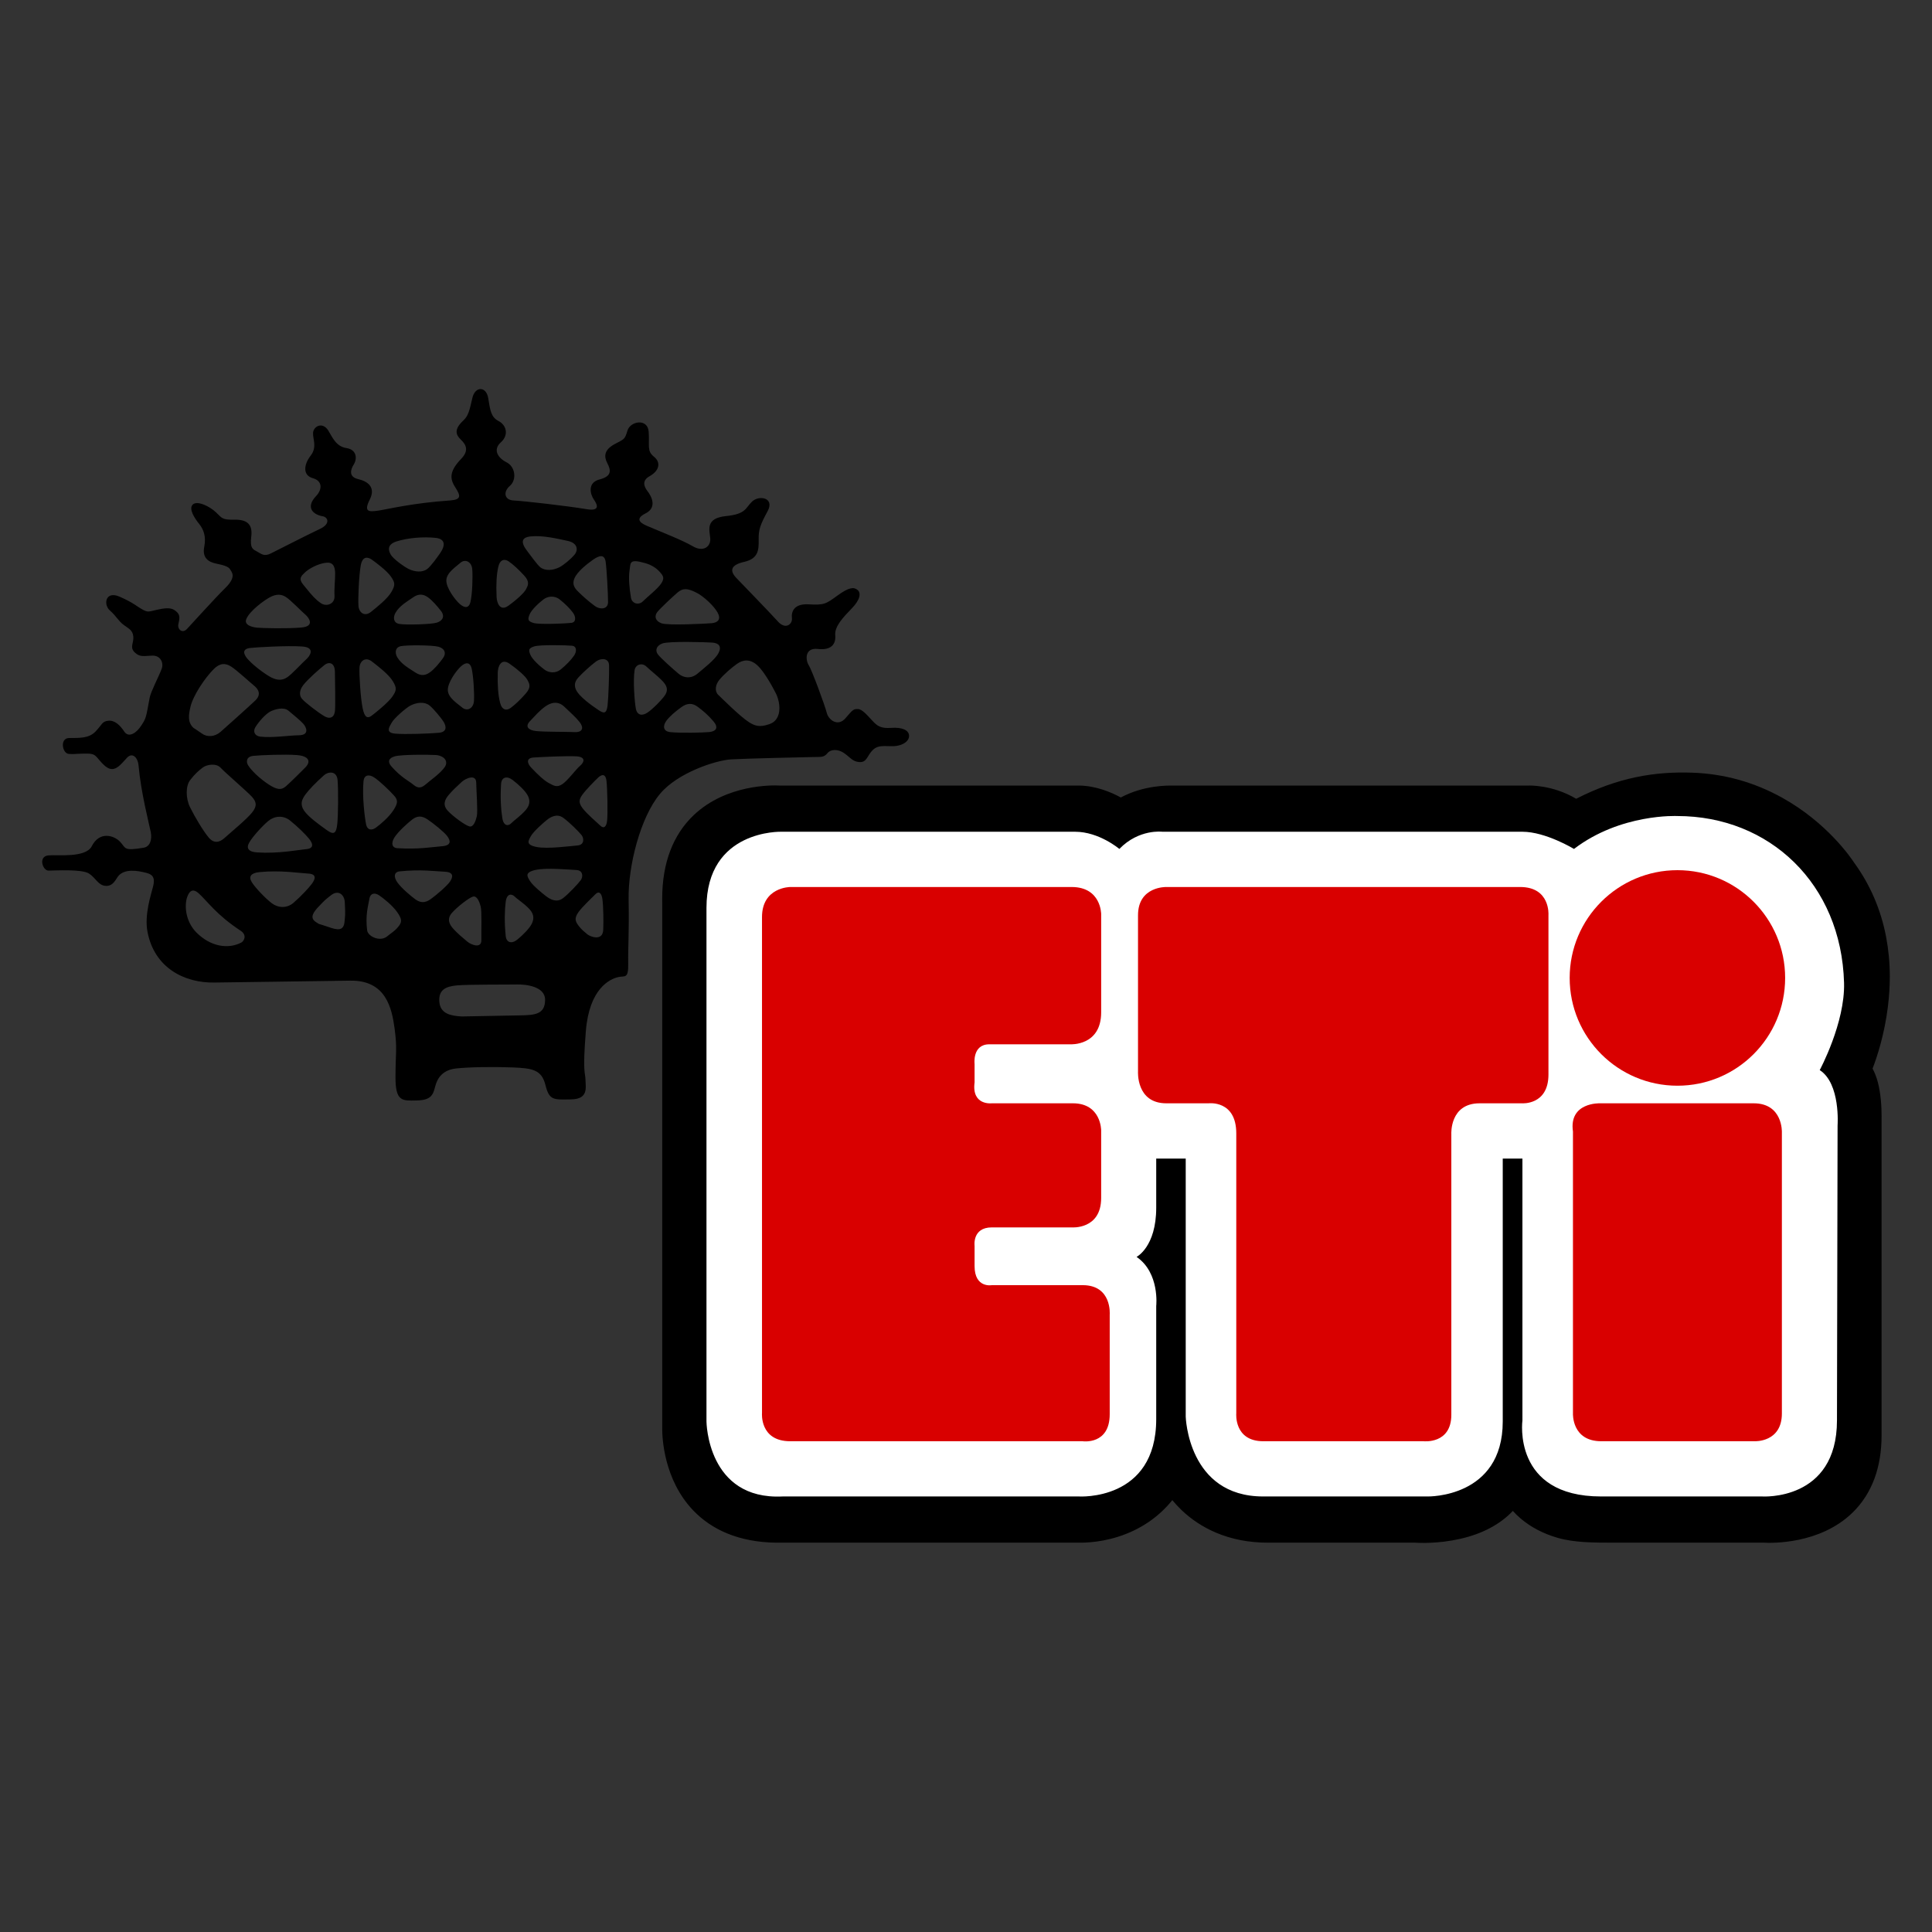
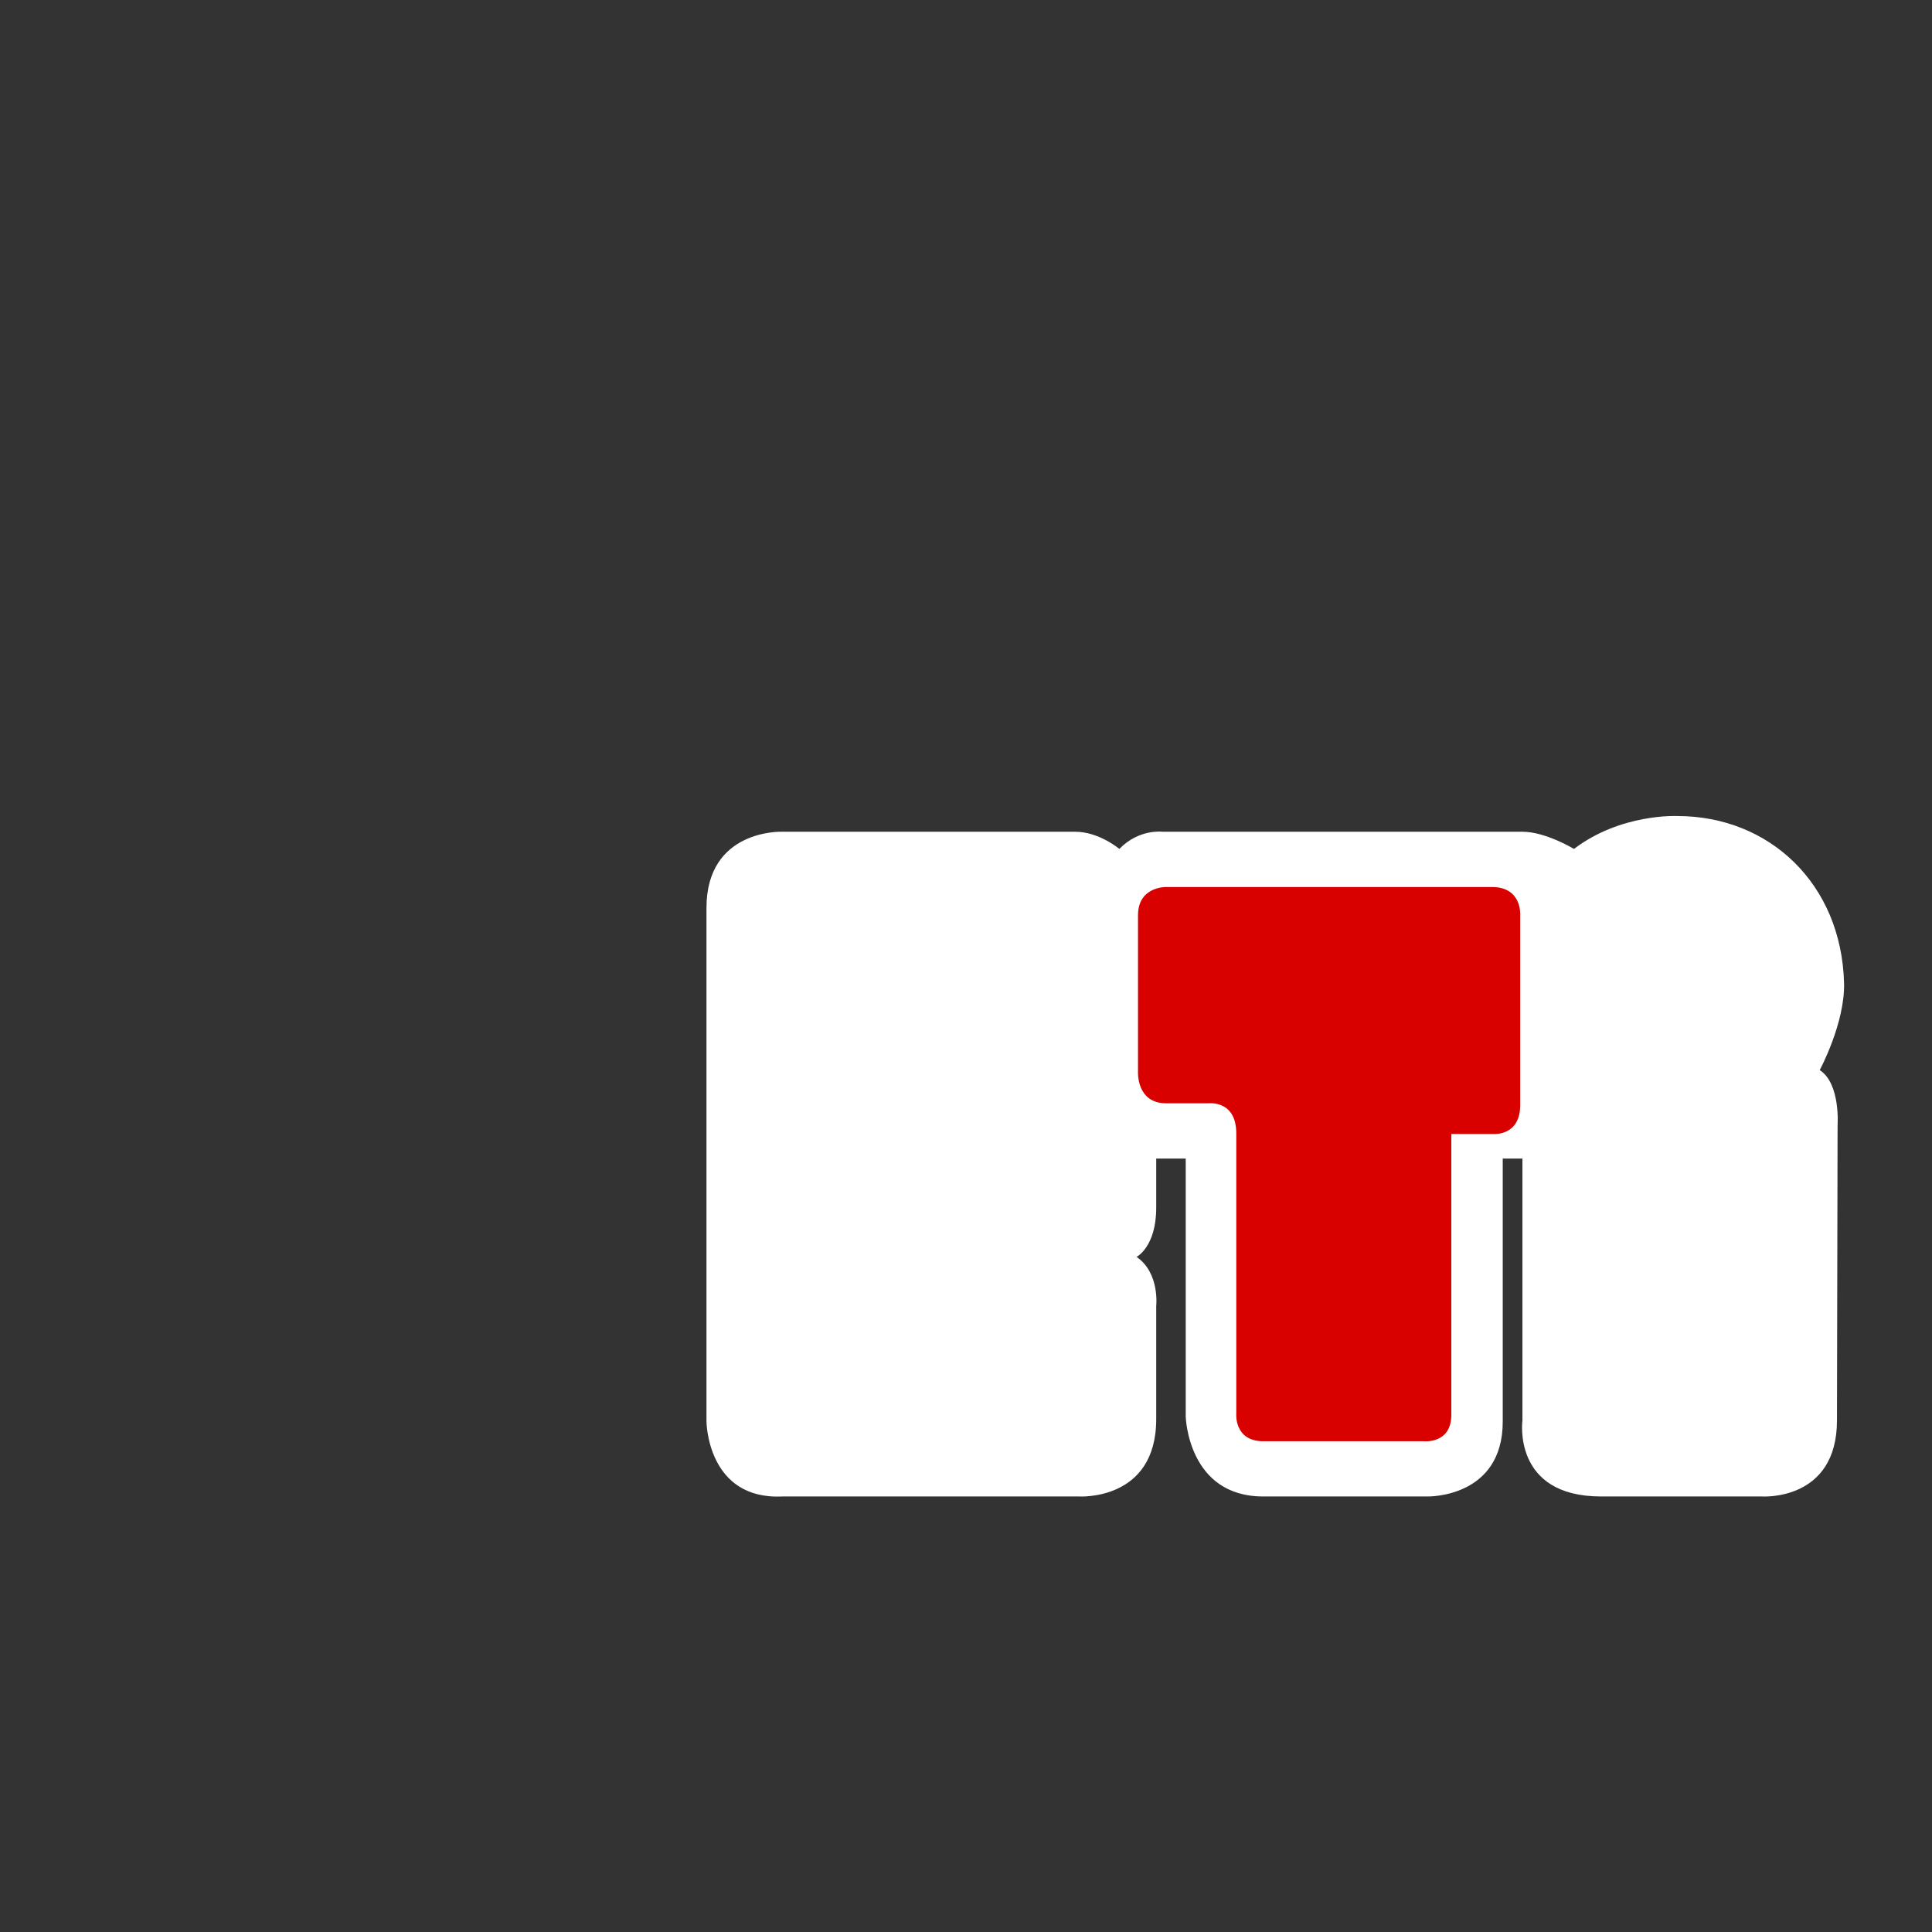
<svg xmlns="http://www.w3.org/2000/svg" id="Layer_1" x="0px" y="0px" width="800px" height="800px" viewBox="0 0 800 800" xml:space="preserve">
  <rect x="0" y="0" width="800" height="800" fill="#333333" stroke="none" />
  <g>
-     <path d="M112.147,229.17c5.347-2.651,12.801-6.554,20.313-10.149c4.474-2.08,3.371-4.851,1.207-5.234   c-3.895-0.657-7.384-3.525-2.736-8.433c2.437-2.554,2.785-6.198-1.423-7.356c-4.175-1.173-3.784-5.556-0.895-9.283   c2.834-3.693,0.845-6.84,1.019-9.535c0.217-2.694,3.965-4.704,6.338-0.851c1.521,2.429,3.064,6.532,7.461,7.203   c4.413,0.663,4.481,4.537,3.058,6.785c-1.439,2.248-2.108,5.172,1.821,6.072c3.909,0.909,7.399,3.295,4.795,8.475   c-2.597,5.165-0.398,5.122,3.503,4.578c3.889-0.572,14.086-3.142,29.728-4.21c4.866-0.355,4.329-2.036,2.345-5.186   c-2.017-3.127-3.314-6.253,2.234-11.991c3.602-3.728,1.836-6.15-0.152-8.083c-1.997-1.898-2.849-4.187,1.06-7.825   c2.186-1.989,2.638-4.432,3.769-9.332c1.103-4.914,5.759-4.997,6.576,0.085c0.837,5.136,1.144,7.823,4.333,9.478   c3.198,1.662,4.273,5.779,0.895,8.78c-3.358,3.002-1.348,6.394,2.351,8.272c3.693,1.856,4.272,7.238,1.411,9.736   c-2.912,2.493-2.353,5.898,1.549,6.073c3.916,0.188,21.882,2.206,30.369,3.629c5.402,0.858,4.357-1.815,2.856-3.993   c-1.515-2.143-2.814-7.009,2.296-8.334c5.123-1.304,4.803-3.755,3.294-6.658c-1.542-2.903-1.319-5.584,2.792-7.874   c4.124-2.261,4.349-1.786,5.507-5.716c1.151-3.916,8.453-5.269,8.795,0.593c0.377,5.835-0.809,7.803,2.149,10.206   c2.995,2.387,2.317,5.792-1.808,8.11c-3.163,1.766-2.367,4.181-0.873,6.128c1.508,1.897,4.292,6.742-0.811,9.276   c-5.067,2.533-1.285,4.376,1.104,5.34c6.129,2.616,13.988,5.632,18.44,8.222c4.455,2.625,7.588,0.14,7.281-3.293   c-0.293-3.414-2.122-8.266,6.442-9.165c8.523-0.865,8-3.316,10.882-6.024c2.862-2.764,9.486-1.662,6.416,4.005   c-3.072,5.668-3.777,7.665-3.694,11.796c0.07,4.161-0.097,7.831-5.946,9.158c-5.855,1.319-6.038,3.783-3.31,6.658   c2.744,2.877,13.954,14.406,17.192,18.002c3.203,3.623,6.115,1.109,5.843-1.319c-0.301-2.457,0.606-6.115,6.978-5.745   c6.332,0.37,7.086-0.133,11.888-3.65c4.83-3.504,6.778-3.546,8.264-2.338c1.494,1.195,1.299,3.901-2.296,7.615   c-3.595,3.728-7.19,7.44-6.904,11.126c0.342,3.657-1.576,6.365-7.202,5.723c-5.641-0.607-5.055,4.746-3.798,6.673   c1.27,1.939,6.652,16.5,7.455,19.655c0.753,3.176,4.732,6.016,7.831,2.297c3.128-3.707,3.365-3.742,5.081-3.742   c1.711-0.043,3.937,2.604,5.934,4.752c2.004,2.186,3.469,3.372,7.88,3.043c4.391-0.32,7.344,0.859,7.392,3.295   c0.049,2.429-3.098,4.446-7.482,4.286c-4.411-0.16-6.121-0.126-8.033,2.108c-1.92,2.226-2.137,4.677-5.061,4.48   c-2.925-0.21-3.944-2.121-6.421-3.783c-2.471-1.662-5.403-1.626-6.814,0.112c-1.473,1.746-2.428,1.508-5.848,1.578   c-3.42,0.056-27.633,0.6-33.957,0.962c-6.352,0.355-22.203,5.501-29.519,14.294c-8.138,9.717-13.233,29.826-12.996,43.737   c0.265,13.917-0.286,19.823-0.168,26.412c0.126,6.589-1.326,5.11-4.048,5.695c-3.657,0.796-12.124,4.873-13.499,22.488   c-1.411,17.619-0.203,16.837-0.147,20.02c0.049,3.168,1.355,8.04-5.967,8.153c-7.315,0.139-9.012,0.432-10.603-5.92   c-1.576-6.311-5.249-6.98-13.547-7.314c-8.334-0.32-18.105-0.152-23.467,0.432c-5.353,0.572-7.741,3.785-8.655,7.483   c-0.907,3.657-1.85,5.653-7.72,5.766c-5.855,0.097-8.781,0.615-8.711-9.87c0.043-10.511,0.755-11.267-0.349-19.794   c-1.145-8.503-3.552-20.215-18.439-19.95c-14.924,0.267-43.717,0.56-56.175,0.783c-12.459,0.223-24.883-6.074-27.724-20.997   c-1.368-7.077,1.5-15.544,2.331-18.845c0.907-3.693-0.265-4.914-2.806-5.571c-3.768-0.976-8.906-1.779-11.558,1.25   c-1.033,1.179-2.073,4.321-5.243,4.139c-3.168-0.195-4.041-3.196-6.924-5.095c-2.911-1.947-14.323-1.235-16.772-1.229   c-2.437,0.043-4.44-5.919,0-6.31c3.671-0.306,15.362,1.118,17.882-3.77c3.273-6.449,9.296-4.466,11.774-1.829   c2.485,2.653,1.221,3.853,9.724,2.43c2.693-0.44,3.559-3.434,2.931-6.547c-0.811-3.909-4.033-16.243-5.04-27.453   c-0.293-3.399-2.541-5.563-4.705-3.329c-2.171,2.234-3.825,4.704-6.268,4.753c-2.436,0.041-4.684-3.093-6.191-4.781   c-1.5-1.689-2.485-1.648-6.128-1.591c-3.664,0.062-2.924,0.292-5.633,0.097c-2.68-0.194-3.783-6.519,0.154-6.575   c3.888-0.083,8.054,0.321,10.917-2.665c2.882-2.976,2.625-4.19,5.29-4.482c2.688-0.321,4.921,1.871,6.673,4.515   c1.779,2.647,4.969,0.678,7.043-2.574c1.919-2.96,1.878-2.834,3.456-11.545c0.474-2.443,3.811-8.85,4.934-11.809   c0.956-2.444-0.335-5.598-3.763-5.556c-3.398,0.056-5.123,0.823-7.37-1.327c-2.221-2.164-0.308-3.902-0.586-6.583   c-0.287-2.688-1.781-3.147-4.007-4.83c-2.233-1.668-3.001-3.595-5.71-5.981c-2.75-2.401-1.863-8.264,4.028-5.696   c5.904,2.583,7.252,4.132,9.478,5.312c2.22,1.18,2.22,1.019,6.241,0.07c5.115-1.187,6.595-0.384,8.082,1.054   c1.495,1.451,0.908,3.085,0.538,5.012c-0.419,2.023,1.584,3.964,3.526,1.976c1.905-2.003,11.251-12.418,16.046-17.15   c4.802-4.726,2.317-6.632,1.829-7.608c-0.51-0.957-2.233-1.661-5.667-2.345c-3.441-0.657-5.904-2.554-5.005-6.98   c0.88-4.411-0.397-7.322-2.115-9.465c-1.779-2.191-4.522-6.288-2.603-8.054c1.926-1.73,7.07,0.865,9.59,3.273   c2.485,2.387,2.485,3.121,7.601,3.029c5.151-0.09,7.63,1.822,6.994,6.952c-0.643,5.138,0.824,5.354,2.547,6.331   C108.309,229.394,109.383,230.539,112.147,229.17 M215.255,420.448c6.198-0.099,10.457-0.377,10.457-6.478   c0-5.57-8.077-6.409-11.65-6.324c-3.574,0.084-19.921-0.042-24.787,0.377c-4.893,0.419-7.761,1.969-7.349,6.84   c0.412,4.9,4.683,5.779,9.228,6.031C191.154,420.895,209.056,420.56,215.255,420.448 M310.097,299.011   c2.485,1.605,4.474,2.206,8.279,0.908c1.263-0.407,3.217-1.306,4.042-4.189c0.957-3.433-0.454-7.266-1.11-8.564   c-0.81-1.556-4.558-8.872-7.783-11.74c-3.21-2.868-6.121-2.093-8.306-0.565c-2.178,1.501-5.319,4.245-7.204,6.463   c-1.926,2.241-2.115,4.927-0.642,6.366C298.889,289.121,306.391,296.645,310.097,299.011 M293.779,303.115   c2.695-0.293,3.901-1.787,1.646-4.431c-2.253-2.64-4.244-4.314-6.477-5.982c-2.213-1.676-4.411-1.633-6.812,0.125   c-2.422,1.732-4.837,3.771-6.261,5.71c-1.418,2.004-1.404,4.329,1.771,4.628C281.822,303.583,291.098,303.394,293.779,303.115    M263.284,293.393c0.538,2.917,2.736,3.134,4.907,1.619c2.199-1.508,5.061-4.474,6.477-6.219c1.432-1.73,2.164-3.449,0.635-5.626   c-1.494-2.149-5.96-5.494-7.677-7.189c-1.781-1.675-4.481-0.866-4.857,1.55C262.097,281.693,262.739,290.467,263.284,293.393    M240.327,279.648c-1.215,1.243-3.121,2.995-1.851,5.892c1.271,2.91,6.729,6.72,9.186,8.375c2.464,1.675,3.456,1.646,3.916-1.751   c0.392-3.455,0.712-13.465,0.628-16.633c-0.042-3.183-3.434-3.086-5.388-1.633C244.166,275.901,241.535,278.406,240.327,279.648    M207.067,290.97c0.796,3.183,2.744,3.399,4.432,2.136c1.689-1.25,3.874-3.252,6.24-5.975c2.38-2.708,1.404-4.175,0.636-5.626   c-0.769-1.458-3.986-4.327-7.441-6.72c-3.49-2.367-4.773,1.22-4.83,3.761C205.979,283.935,206.264,287.829,207.067,290.97    M185.43,285.783c0.084,3.162,4.013,5.55,5.989,7.218c1.996,1.675,4.627,0.405,4.844-2.778c0.194-3.161-0.217-10.247-0.964-13.422   c-0.782-3.141-2.875-2.275-4.411-0.887C188.94,277.673,185.367,282.608,185.43,285.783 M150.16,293.252   c0.803,3.888,2.01,4.37,3.7,3.121c1.696-1.256,6.973-5.515,8.647-7.985c1.663-2.456,1.914-3.448,0.141-6.337   c-1.766-2.905-6.219-6.255-8.696-8.181c-2.639-2.011-4.943-0.181-5.09,2.554C148.681,279.6,149.343,289.379,150.16,293.252    M162.242,299.151c-0.941,1.737-2.861,4.208,1.299,4.628c4.172,0.397,14.434-0.021,18.092-0.343   c3.644-0.306,3.113-2.75,2.128-4.425c-1.011-1.689-4.474-5.828-6.009-6.966c-2.038-1.563-5.215-1.229-7.825,0.126   C168.008,293.183,163.192,297.434,162.242,299.151 M134.134,296.457c2.708,1.661,4.397,0.405,4.585-2.275   c0.209-2.695,0-12.71-0.041-16.123c-0.071-3.428-2.268-4.369-4.425-2.604c-2.192,1.738-6.737,5.744-8.677,8.223   c-1.898,2.464-1.605,4.656-0.362,5.87c1.236,1.194,0,0,0,0C126.45,290.97,131.405,294.795,134.134,296.457 M281.055,279.035   c2.121,1.759,5.171,2.102,7.804-0.126c2.652-2.261,7.238-5.766,8.655-8.474c1.423-2.722,0.181-4.145-2.555-4.354   c-2.667-0.182-18.078-0.657-20.73,0.376c-2.652,1.02-2.89,3.001-1.864,4.438C273.348,272.334,279.295,277.596,281.055,279.035    M225.564,277.359c1.688,1.2,4.439,1.613,6.611-0.139c2.169-1.745,4.32-3.985,5.506-5.708c1.208-1.725,1.179-3.93-0.81-4.126   c-1.961-0.215-13.2-0.502-15.628,0.266c-2.443,0.774-2.415,1.515-1.648,3.441C220.385,273.046,223.582,275.915,225.564,277.359    M171.972,278.461c2.493,1.663,4.433,1.138,6.129-0.125c1.689-1.229,3.601-3.462,5.256-5.709c1.668-2.233,0.663-4.16-1.801-4.83   c-2.436-0.698-13.213-0.741-15.614-0.231c-2.443,0.559-2.479,2.933-1.396,4.67C166.305,275.133,169.501,276.801,171.972,278.461    M112.511,280.612c2.505,1.173,4.439,1.137,6.365-0.126c1.941-1.255,6.484-6.226,7.937-7.482c1.431-1.249,4.069-4.956-1.822-5.312   c-5.849-0.411-19.285,0.328-21.484,0.629c-2.198,0.258-3.203,1.403-1.647,3.691C103.87,274.896,110.06,279.426,112.511,280.612    M83.523,303.687c2.254,1.661,5.367,1.466,7.81-0.641c1.723-1.508,11.706-10.436,14.316-12.928   c2.646-2.478,1.396-4.669-0.314-6.093c-1.766-1.437-6.973-6.247-9.444-7.894c-2.471-1.683-4.809-1.634-7.313,0.852   c-3.776,3.755-8.677,11.083-9.745,15.815c-0.683,3.085-1.298,6.199,1.298,8.614C80.131,301.413,82.239,302.738,83.523,303.687    M123.784,304.456c4.405-0.069,3.133-3.225,1.87-4.683c-1.242-1.432-4.215-3.805-6.205-5.494c-1.969-1.668-5.626-0.622-7.559,0.364   c-1.927,1.032-4.573,3.992-6.003,6.246c-1.445,2.214-0.16,3.86,1.794,4.125C112.818,305.615,119.407,304.526,123.784,304.456    M237.842,303.143c3.678,0.203,3.88-2.024,2.122-4.188c-1.723-2.164-3.483-3.601-6.219-6.253c-2.721-2.625-5.646-1.843-8.061-0.091   c-2.402,1.759-4.091,3.749-6.234,5.996c-2.143,2.233-0.732,3.741,2.505,4.104C225.892,303.115,234.191,302.968,237.842,303.143    M261.28,247.555c0.44,2.423,3.19,3.155,4.92,1.452c1.683-1.717,6.088-5.137,7.553-7.343c1.451-2.197,1.006-3.05-0.461-4.747   c-1.479-1.688-3.539-3.014-6.101-3.733c-6.86-1.983-6.001-0.035-6.491,2.896C260.227,239.004,260.561,243.409,261.28,247.555    M246.414,251.002c1.976,1.418,5.367,1.453,5.367-1.73c0-3.168-0.524-13.192-0.984-16.598c-0.489-3.419-2.771-2.611-5.221-0.92   c-2.422,1.731-6.512,4.851-7.734,7.775c-1.229,2.946,0.754,4.663,1.975,5.862C241.053,246.607,243.725,249.056,246.414,251.002    M205.624,247.171c0.097,2.547,1.471,6.108,4.879,3.651c3.413-2.444,6.588-5.374,7.322-6.84c0.739-1.473,1.709-2.945-0.734-5.62   c-2.458-2.672-4.642-4.641-6.365-5.842c-1.697-1.214-3.671-0.963-4.397,2.192C205.609,237.894,205.393,241.803,205.624,247.171    M190.448,250.152c1.55,1.347,3.665,2.177,4.377-0.991c0.753-3.197,0.983-10.268,0.726-13.443c-0.252-3.155-2.939-4.391-4.9-2.681   c-1.926,1.717-5.835,4.16-5.835,7.343S188.479,248.435,190.448,250.152 M148.437,250.94c0.216,2.751,2.561,4.53,5.144,2.458   c2.435-1.968,6.833-5.389,8.521-8.327c1.704-2.946,1.438-3.909-0.264-6.366c-1.698-2.428-6.129-5.73-7.846-6.951   c-1.711-1.202-3.888-1.55-4.607,2.344C148.653,238.021,148.206,247.779,148.437,250.94 M169.167,235.578   c2.625,1.299,5.813,1.564,7.817-0.028c1.494-1.18,4.125-4.844,5.249-6.471c2.401-3.497,1.948-5.898-1.703-6.338   c-5.089-0.579-11.664-0.056-16.41,1.474c-3.98,1.319-3.288,3.775-2.297,5.472C162.815,231.417,167.199,234.587,169.167,235.578    M237.737,229.882c1.898-2.136,1.423-5.061-2.702-5.919c-4.098-0.866-10.316-2.401-15.404-1.835   c-3.631,0.426-4.299,2.31-1.054,6.408c1.235,1.556,3.707,5.15,5.171,6.373c2.025,1.576,5.214,1.311,7.818,0.013   C233.528,233.937,236.445,231.375,237.737,229.882 M125.821,237.497C125.821,237.497,127.133,236.374,125.821,237.497   c-2.617,2.325-0.983,3.679,0.991,6.121c2.241,2.793,3.84,4.621,6.003,6.108c2.248,1.612,5.849,0.496,5.703-2.911   c-0.168-3.419,0.285-6.714,0.258-9.408c-0.069-4.789-2.484-4.789-5.409-4.077C130.275,234.098,127.043,236.067,125.821,237.497    M271.974,253.71c-0.957,1.481-0.719,3.408,1.968,4.399c2.709,0.949,18.078,0.167,20.766-0.056   c2.679-0.251,3.916-1.725,2.443-4.398c-1.487-2.693-5.725-6.735-8.816-8.264c-3.887-1.982-5.701-1.814-7.824,0   C278.799,246.857,272.958,252.231,271.974,253.71 M219.233,254.564c-0.732,1.933-0.732,2.666,1.717,3.405   c2.443,0.712,13.674,0.216,15.643-0.056c1.94-0.215,1.94-2.415,0.718-4.132c-1.228-1.717-3.434-3.909-5.618-5.611   c-2.234-1.711-4.963-1.229-6.611,0C223.135,249.649,219.959,252.581,219.233,254.564 M163.785,253.71   c-1.053,1.794-0.984,4.161,1.453,4.628c2.463,0.495,13.219,0.231,15.627-0.509c2.464-0.754,3.434-2.681,1.724-4.872   c-1.724-2.206-3.677-4.404-5.381-5.625c-1.731-1.223-3.686-1.704-6.122,0C168.651,249.063,165.468,250.779,163.785,253.71    M102.019,256.259c-1.088,2.519,2.157,3.4,4.356,3.636c2.213,0.223,12.487,0.46,18.364-0.042c5.836-0.496,3.149-4.146,1.683-5.374   c-1.474-1.216-6.129-6.088-8.09-7.309c-1.933-1.208-3.901-1.208-6.338,0.015C109.545,248.42,103.472,252.86,102.019,256.259    M86.412,346.795c2.102,2.527,4.447,2.149,6.604,0.161c2.156-1.989,9.228-7.775,11.355-10.505c2.165-2.701,1.872-4.426-0.118-6.589   c-1.975-2.163-11.154-10.05-12.92-11.977c-1.737-1.92-5.646-1.368-7.307-0.112c-1.704,1.255-3.372,2.744-5.284,5.235   c-1.898,2.471-1.885,7.475-0.07,11.225C80.724,338.343,84.096,344.038,86.412,346.795 M112.462,325.563   c2.952,1.669,4.404,1.382,6.093-0.125c1.676-1.488,5.514-5.235,7.923-7.692c2.401-2.492,1.382-4.691-3.511-5.083   c-4.894-0.397-15.153,0.014-18.086,0.321c-2.917,0.315-3.057,2.479-2.106,3.972C104.784,320.084,109.509,323.908,112.462,325.563    M126.464,328.989c-1.425,1.975-2.346,3.931-0.615,6.589c1.766,2.667,6.471,6.003,9.437,8.132c2.981,2.15,3.937,1.41,4.371-2.492   c0.403-3.938,0.459-13.946,0.139-18.099c-0.308-4.132-3.979-3.617-5.648-2.095C130.54,324.265,127.916,327.007,126.464,328.989    M126.701,351.625c3.421-0.299,2.869-2.254,1.396-4.173c-1.535-1.933-4.997-5.292-7.971-7.678   c-2.967-2.387-6.639-1.835-9.019,0.167c-2.415,1.997-6.491,6.45-7.9,8.935c-1.43,2.456-0.167,3.873,3.239,4.089   C115.253,353.545,123.28,351.932,126.701,351.625 M151.57,341.253c0.538,2.68,2.484,2.667,4.188,1.382   c1.682-1.25,5.291-4.229,7.203-7.217c1.892-2.974,1.857-4.174,0.111-6.102c-1.737-1.933-5.954-6.002-8.166-7.412   c-2.227-1.439-4.139-0.95-4.383,1.529C149.916,329.778,151.033,338.559,151.57,341.253 M171.282,325.018   c1.982,1.675,3.419,1.145,5.124-0.335c1.681-1.508,5.78-4.272,7.705-6.98c1.877-2.721-0.585-4.9-3.762-5.067   c-3.19-0.194-14.19-0.222-16.871,0.546c-2.658,0.767-3.044,2.296-1.389,4.188C166.346,322.171,169.306,323.33,171.282,325.018    M185.786,329.165c-1.655,1.981-2.583,4.187-0.356,6.574c2.247,2.422,7.182,5.989,8.907,6.449c1.696,0.476,2.651-2.247,3.105-4.209   c0.454-1.967-0.188-10.26-0.251-13.924c-0.07-3.644-4.334-1.76-5.891-0.384C189.38,325.423,187.482,327.181,185.786,329.165    M183.057,350.404c4.153-0.328,3.378-2.527,2.115-4.208c-1.256-1.689-5.695-5.263-8.188-6.932   c-2.471-1.655-4.404-1.389-6.323,0.104c-1.941,1.508-5.542,4.76-7.21,7.204c-1.647,2.492-1.181,4.502,1.054,4.648   C173.579,351.765,178.912,350.718,183.057,350.404 M208.003,338.741c0.537,3.419,2.5,3.391,3.706,2.136   c1.2-1.236,3.838-2.974,6.003-5.473c2.148-2.498,1.618-4.655,0.607-6.358c-0.984-1.682-3.483-4.104-5.975-6.016   c-2.471-1.913-4.663-1.222-4.858,1.557C207.11,330.434,207.444,335.342,208.003,338.741 M227.352,324.292   c2.023,1.089,3.266,1.905,5.506,0.405c2.269-1.508,5.59-6.128,7.364-7.622c1.765-1.508,2.387-3.629-1.529-3.894   c-3.909-0.231-14.498,0.265-17.743,0.488c-3.26,0.223-2.575,2.47-1.081,4.089C222.695,320.803,225.501,323.37,227.352,324.292    M241.129,329.102c-1.285,1.834-1.73,3.134,0.084,5.548c1.849,2.422,5.813,5.751,7.316,7.189c1.465,1.438,2.61,0.615,2.875-2.163   c0.292-2.758,0.119-12.718-0.265-16.291c-0.419-3.554-2.366-2.43-3.477-1.383C246.078,323.497,242.393,327.287,241.129,329.102    M219.841,346.196c-1.11,1.98-2.235,3.622,2.351,4.522c4.573,0.907,14.003-0.397,16.919-0.627c2.946-0.231,2.716-2.988,1.738-4.258   c-1.019-1.306-4.997-5.305-7.628-7.204c-2.653-1.912-5.292-0.292-6.834,0.938C224.95,340.751,220.936,344.226,219.841,346.196    M135.859,383.796c3.629,1.263,6.506,2.031,6.819-2.296c0.118-1.808,0.439-1.955,0.09-7.929c-0.161-3.1-2.653-5.249-5.633-2.918   c-3.001,2.331-2.533,2.01-5.074,4.627c-2.276,2.381-4.014,4.755-1.242,6.527C132.961,383.16,130.965,382.093,135.859,383.796    M107.395,361.131c-3.428,0.35-4.62,1.787-3.113,4.202c1.521,2.409,5.73,6.75,8.215,8.642c2.505,1.926,6.149,2.338,9.046-0.154   c2.896-2.506,6.226-5.995,7.671-7.97c1.438-1.983,1.892-3.937-1.55-4.119C124.243,361.565,116.155,360.238,107.395,361.131    M152.038,385.296c0.342,2.457,5.346,4.858,8.278,2.429c2.011-1.689,2.862-1.912,4.537-3.908c1.682-1.983,1.668-3.183-0.356-6.086   c-2.017-2.89-5.73-5.766-7.468-6.966c-1.717-1.173-3.693-1.117-4.104,1.578C152.477,375.022,151.207,378.966,152.038,385.296    M193.485,389.889c1.563,1.326,5.883,3.071,5.842-0.6c-0.077-3.665,0.245-11.963-0.286-13.926   c-0.503-1.933-1.536-4.599-3.233-4.083c-1.709,0.517-6.525,4.266-8.689,6.744c-2.135,2.484-1.131,4.663,0.601,6.588   C189.479,386.553,191.481,388.207,193.485,389.889 M165.468,360.812c-2.241,0.223-2.625,2.233-0.865,4.655   c1.744,2.394,5.444,5.508,7.44,6.959c1.989,1.424,3.93,1.605,6.345-0.147c2.421-1.724,6.757-5.492,7.943-7.23   c1.172-1.731,1.856-3.937-2.283-4.098C179.895,360.769,174.513,359.911,165.468,360.812 M209.413,387.613   c0.287,2.764,2.513,3.379,4.914,1.354c2.408-1.976,4.802-4.48,5.731-6.212c0.949-1.717,1.411-3.907-0.838-6.322   c-2.248-2.402-4.969-4.035-6.198-5.277c-1.256-1.173-3.21-1.132-3.623,2.289C208.973,376.864,208.806,381.758,209.413,387.613    M243.202,386.874c1.159,0.971,6.337,3.03,6.583-1.829c0.167-3.587,0.041-9.891-0.329-12.647c-0.363-2.75-1.529-3.566-2.967-2.06   c-1.416,1.481-5.277,4.978-7.021,7.449c-1.745,2.485-1.229,3.755,0.097,5.527C240.92,385.094,241.535,385.429,243.202,386.874    M226.29,371.225c1.564,1.173,4.265,2.687,6.855,0.683c2.568-2.002,6.38-6.134,7.343-7.468c0.964-1.291,1.047-4.076-1.877-4.188   c-2.926-0.126-12.39-1.06-16.941-0.015c-4.544,1.047-3.378,2.652-2.192,4.601C220.672,366.766,224.802,370.116,226.29,371.225    M99.884,390.308c1.215-0.629,2.485-3.099-0.194-4.879c-10.227-6.75-13.605-12.055-17.422-15.517   c-2.66-2.394-3.972-0.6-4.705,1.396c-1.318,3.532-0.796,10.233,3.791,14.839C87.188,391.983,94.419,393.128,99.884,390.308" />
-     <path d="M632.995,325.283H485.594c-1.856,0-11.817-0.237-21.499,4.941c-4.013-2.24-10.595-4.941-17.512-4.941h0.175H322.78   c-2.652-0.154-21.965-0.67-35.59,12.306c-4.216,4.014-7.447,8.927-9.625,14.609c-2.233,5.821-3.365,12.507-3.365,19.906   c0,0.509,0.015,1.033,0.015,1.55v217.704v0.433c0,3.461,0.628,20.896,12.83,33.643c3.908,4.077,8.612,7.273,13.987,9.492   c5.961,2.472,12.865,3.784,20.465,3.868h0.036h123.983c1.668,0,8.822,0.293,17.493-2.472c9.115-2.89,16.708-8.056,22.425-15.146   c1.097,1.326,2.345,2.693,3.776,4.076c4.133,3.95,8.921,7.105,14.219,9.354c6.531,2.792,13.819,4.188,21.687,4.188h60.85   c1.648,0.111,9.604,0.475,18.553-1.565c9.255-2.065,16.647-6.017,21.917-11.585c0.957,1.073,2.065,2.148,3.329,3.225   c4.195,3.532,9.29,6.197,15.168,7.9c6.925,2.01,14.881,2.025,23.863,2.025h61.675c2.792,0.153,22.971,0.822,36.597-12.412   c4.083-3.965,7.161-8.781,9.186-14.336c1.897-5.235,2.868-11.195,2.868-17.729V462.188c0-1.746-0.056-4.035-0.286-6.478   c-0.503-5.557-1.633-9.912-3.448-13.221c1.877-4.858,4.942-14.197,6.367-25.784c0.501-4.16,0.774-8.264,0.774-12.298   c0-5.612-0.518-11.099-1.516-16.375c-2.158-11.35-6.609-21.715-13.276-30.844c-1.179-1.836-11.104-16.487-29.789-26.881   c-11.553-6.42-24.067-9.91-37.217-10.357c-15.342-0.538-30.628,1.871-48.071,10.805   C642.815,324.879,632.995,325.283,632.995,325.283" />
    <path fill="#FFFFFF" d="M760.651,588.133c0,33.63-31.048,31.521-31.048,31.521h-66.65c-36.896,0-32.549-31.521-32.549-31.521   V479.735h-8.15v108.886c0,31.729-31.062,31.033-31.062,31.033h-68.158c-31.18,0-32.053-33.057-32.053-33.057V479.735h-12.215   v20.353c0,16.265-8.137,20.368-8.137,20.368c9.68,6.631,8.137,20.34,8.137,20.34v46.806c0,34.161-32.072,32.053-32.072,32.053   H324.065c-31.285,1.535-31.529-31.033-31.529-31.033V375.943c0-32.554,31.041-31.535,31.041-31.535h121.598   c9.952,0,18.328,7.119,18.328,7.119c8.131-8.396,17.82-7.119,17.82-7.119h149.082c9.633,0,21.354,7.119,21.354,7.119   c19.348-14.769,42.757-13.625,42.757-13.625c38.168,0,67.944,28.051,69.067,69.073c0.461,16.585-10.072,36.128-10.072,36.128   c8.67,5.611,7.392,22.909,7.392,22.909L760.651,588.133z" />
-     <path fill="#D90000" d="M403.552,515.863c0,0-1.041-7.622,7.119-7.622h33.064c0,0,12.234,1.032,12.234-12.202v-27.988   c0,0,0.035-11.196-11.725-11.196h-33.574c0,0-8.389,1.02-7.119-8.653v-7.638c0,0-1.02-8.139,6.101-8.139h33.593   c0,0,12.725,0.754,12.725-13.233v-40.693c0,0,0.021-11.209-12.234-11.209H327.227c0,0-11.699,0.013-11.699,12.466v205.334   c0,0-1.061,11.699,11.699,11.699h121.094c0,0,11.188,1.634,11.188-11.21v-41.224c0,0,1.026-12.199-11.188-12.199h-37.65   c0,0-7.119,1.34-7.119-7.917V515.863z" />
-     <path fill="#D90000" d="M471.229,443.634c0,0-0.865,13.221,11.706,13.221h17.541c0,0,11.439-1.409,11.439,12.452v115.992   c0,0-1.006,11.488,11.208,11.488h66.379c0,0,11.463,1.272,11.463-10.958V469.56c0,0-0.719-12.705,11.705-12.705h17.562   c0,0,10.951,0.865,10.951-11.949V378.75c0,0,0.761-11.461-11.72-11.461H482.935c0,0-11.706-0.342-11.706,11.706V443.634z" />
-     <path fill="#D90000" d="M662.533,456.854c0,0-12.975-0.516-11.202,11.699v116.745c0,0-0.559,11.488,11.719,11.488h63.601   c0,0,11.188,0.49,11.188-11.488V468.817c0,0,0.441-11.963-11.691-11.963H662.533z" />
-     <path fill="#D90000" d="M694.6,449.569c24.632,0,44.588-19.977,44.588-44.631c0-24.633-19.956-44.616-44.588-44.616   c-24.639,0-44.63,19.983-44.63,44.616C649.97,429.593,669.961,449.569,694.6,449.569" />
+     <path fill="#D90000" d="M471.229,443.634c0,0-0.865,13.221,11.706,13.221h17.541c0,0,11.439-1.409,11.439,12.452v115.992   c0,0-1.006,11.488,11.208,11.488h66.379c0,0,11.463,1.272,11.463-10.958V469.56h17.562   c0,0,10.951,0.865,10.951-11.949V378.75c0,0,0.761-11.461-11.72-11.461H482.935c0,0-11.706-0.342-11.706,11.706V443.634z" />
  </g>
</svg>